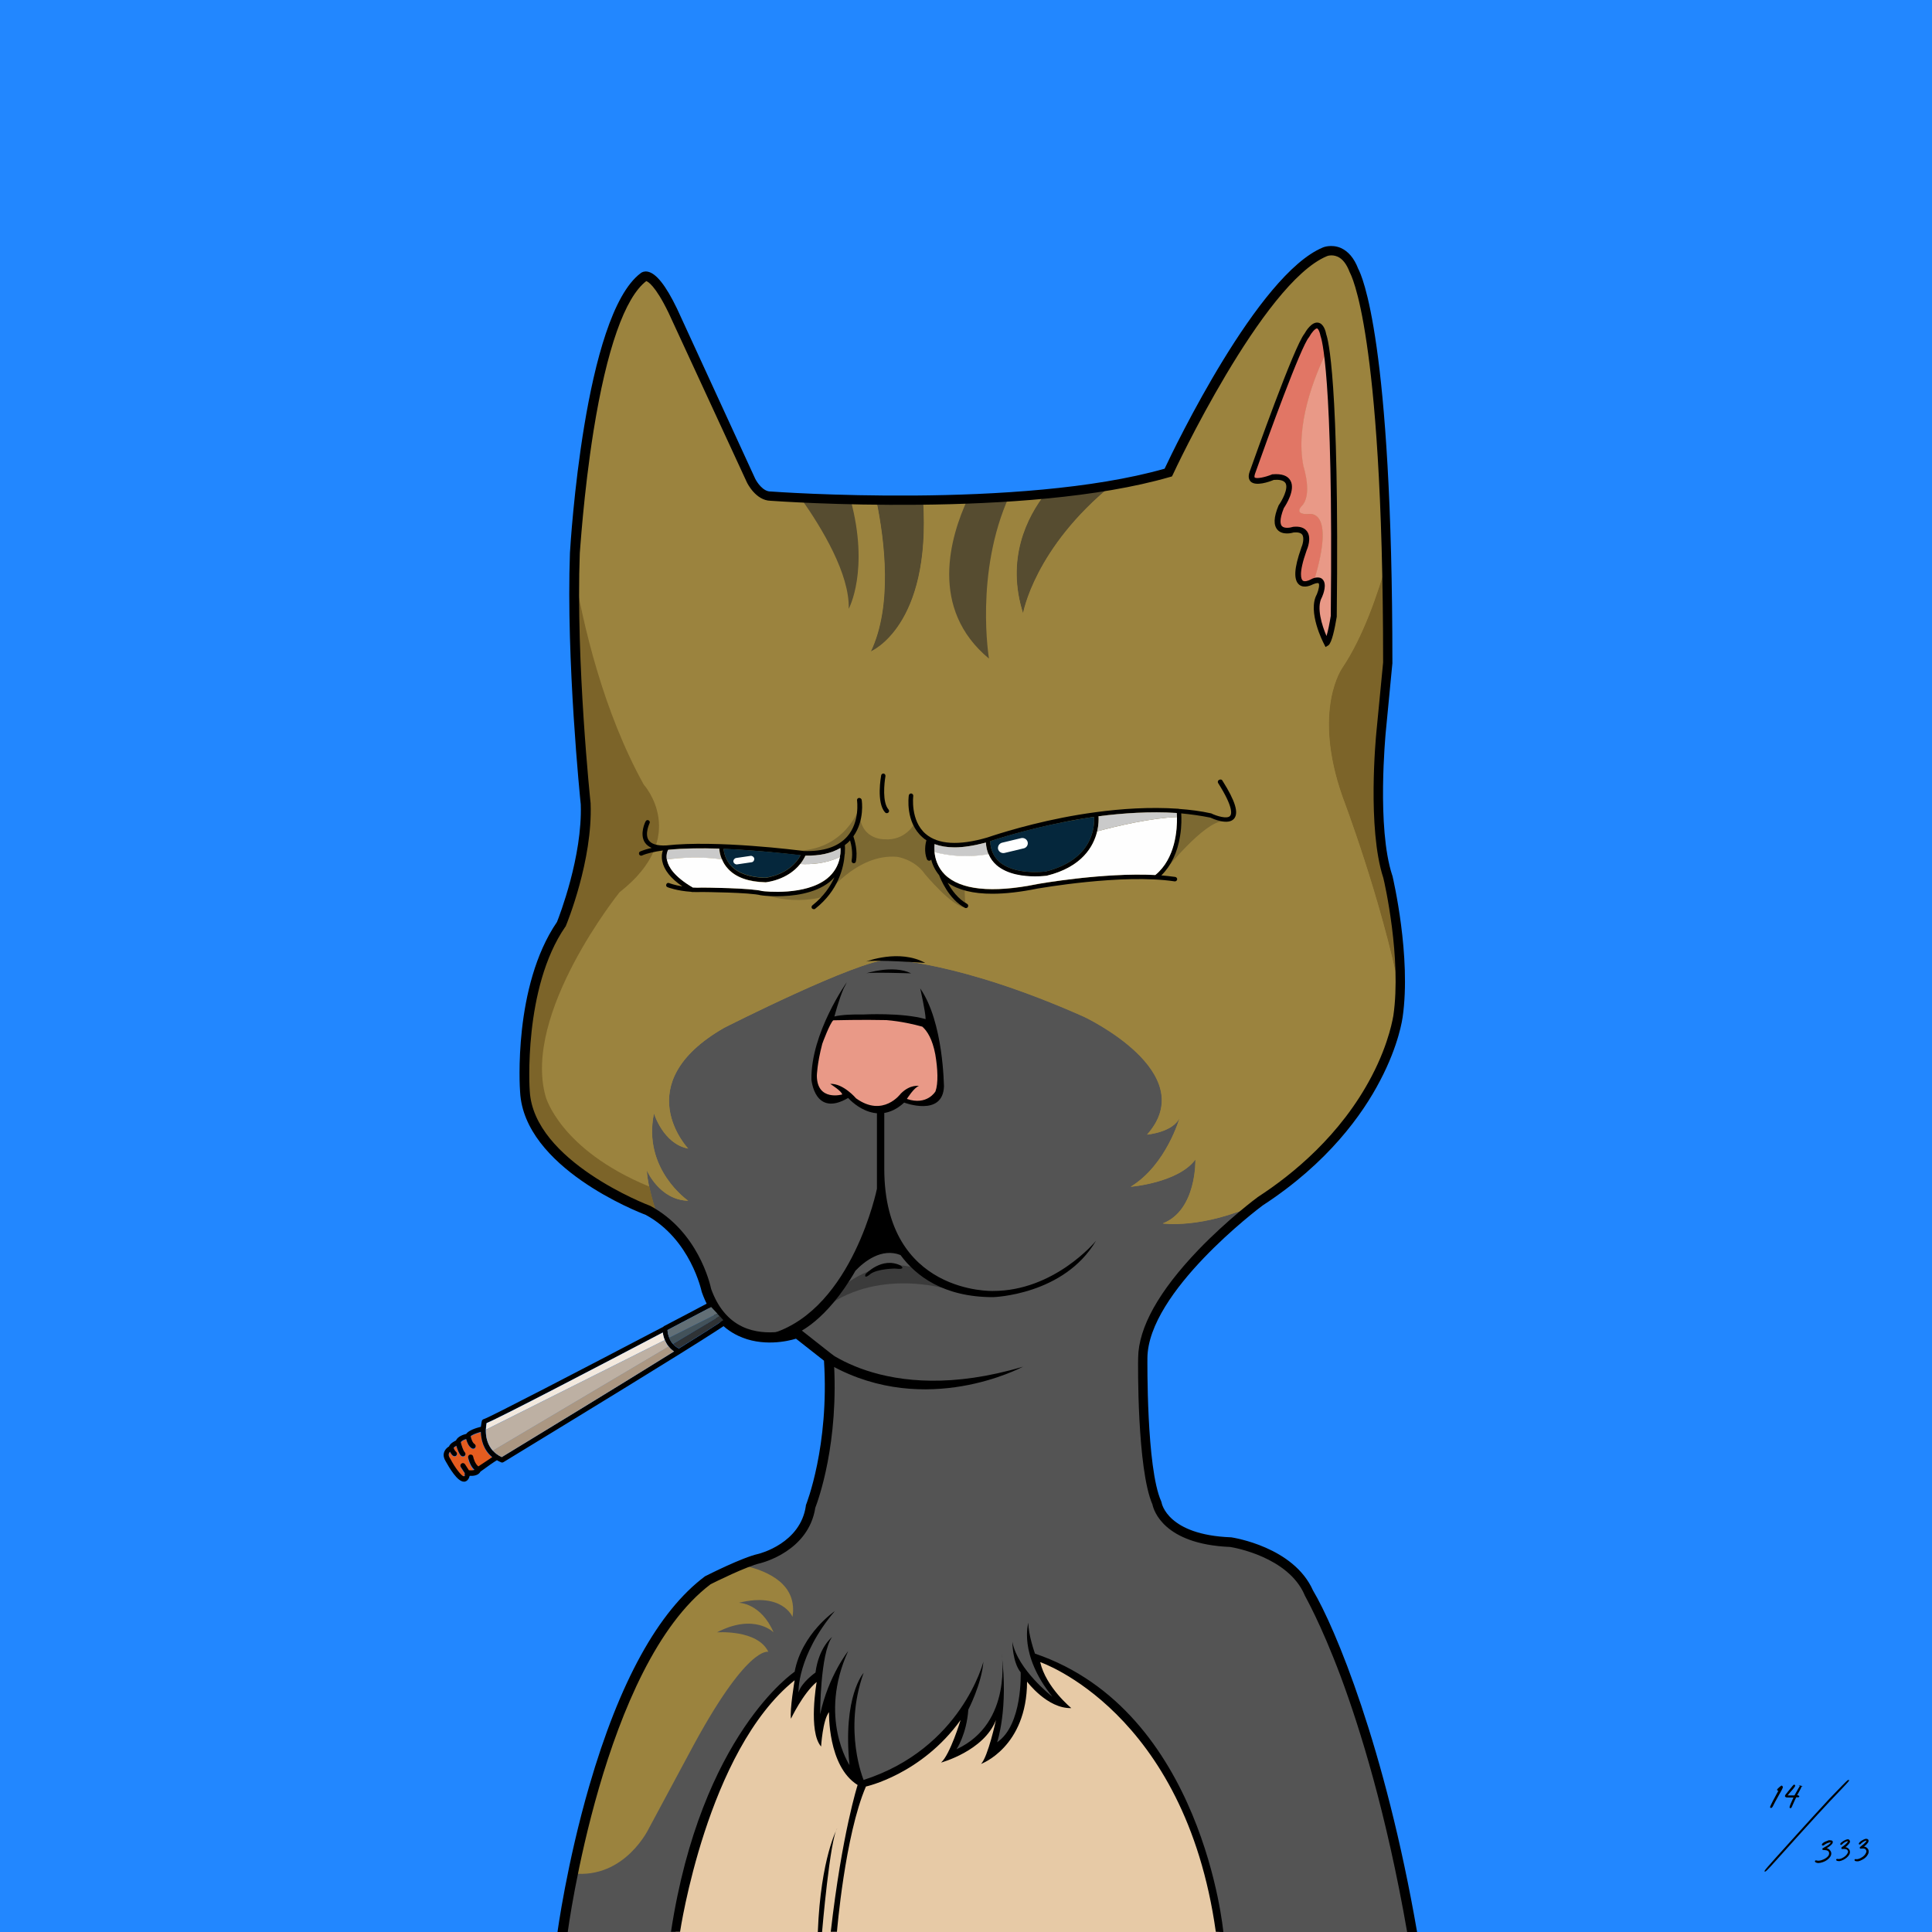
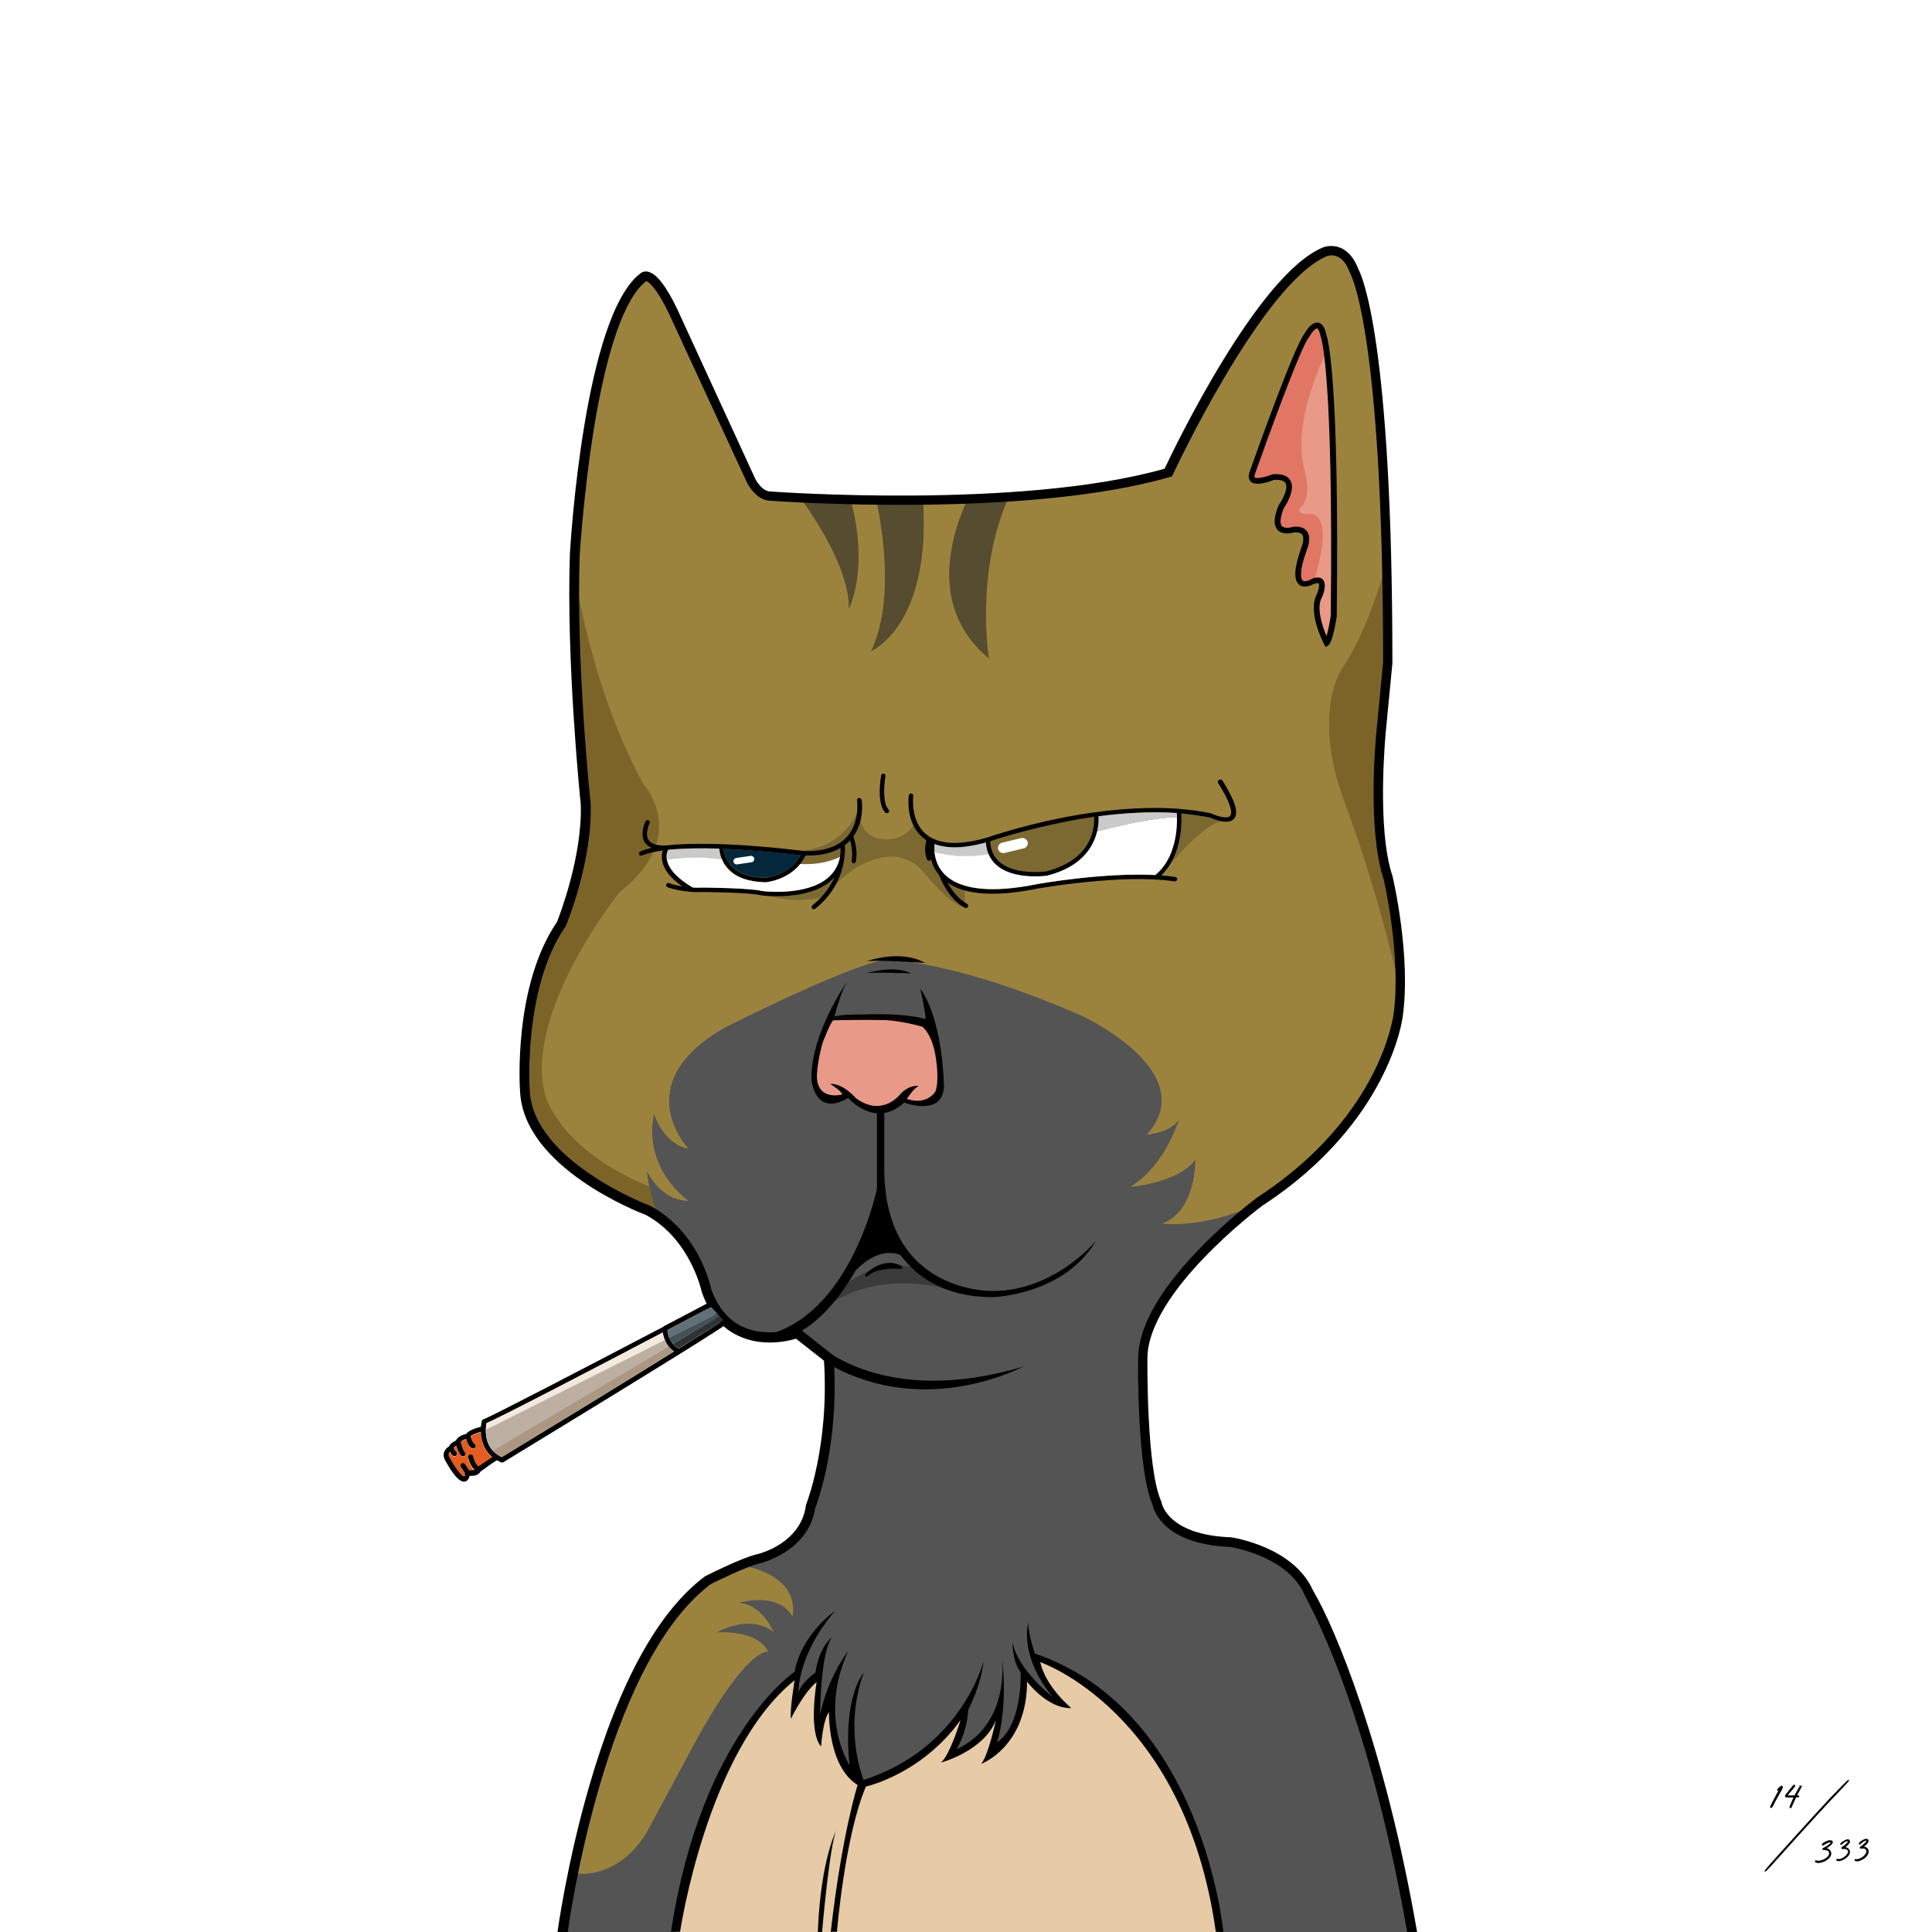
<svg xmlns="http://www.w3.org/2000/svg" enable-background="new 0 0 1000 1000" viewBox="0 0 1000 1000">
-   <path d="m0 0h1000v1000h-1000z" fill="#2287ff" />
  <path d="m334.4 143.2s-51.7 28.9-32.1 267.3c0 0 2.2 47.6-14.5 73.3 0 0-52.1 107.6 32.7 136.1 0 0 42.2 16 45.6 49.5 0 0 11.3 29.9 46.5 20.6l16.5 12.9s1.1 69.3-17.1 92.8c0 0-4.3 3.7-48.9 23.9 0 0-53.4 39.5-71.5 180.7h439.1s-33.2-208.7-89.3-200.7c0 0-42.8 1.4-44.8-31.6 0 0-16.2-69.9 5.5-97.2 0 0 44-47.8 79.5-72.4 0 0 62.7-55.8 38-136.7 0 0-14.1-33.4-1.5-124.5 0 0 3.7-203.2-28.1-207.5 0 0-29.5-5.5-85.1 114.4 0 0-40.9 22.1-205 12.4 0 0-9.3-.1-10.6-6.9-.1 0-41.3-105.1-54.9-106.4z" fill="#9b833e" />
  <path d="m535.7 857.5s6.9 18.5 14.1 24.1c0 0-15.7-5.3-21-18.1 0 0 8.4 23.2-15.5 43.4 0 0 4.7-17.1 4.1-25.7 0 0-.6 16.1-25.7 27.5 0 0 9-16.9 8.2-23.6 0 0-25.7 33-53.2 38.5 0 0-17.3-11.1-16.7-43.7 0 0-6.7 11.7-6.9 16.6l1-30-13.2 15.1 2-15.1s-52.6 36.8-63.3 133.8h281.6c-1.8-18.6-14.7-108.4-95.5-142.8z" fill="#e7caa6" />
  <path d="m450.6 337.2s31.5-12.8 27.2-78.5c-.4 0-.8 0-1.1 0-7.4.1-15.2.2-23.2.1 4.3 21.3 8.4 54.8-2.9 78.4z" fill="#564c30" />
-   <path d="m529.5 317.5s5.8-34 46.7-67c-9.4 1.6-21 3.2-35 4.6-9.8 12.5-20.7 34.2-11.7 62.4z" fill="#564c30" />
  <path d="m694.9 412.6s20.1 52.7 29.8 101.9c1.4-14.6.5-31-4.2-49.1 0 0-13.4-51.4-2.2-121.9 0 0 .2-20.7-.1-48.2 0-1.9-.1-3.8-.1-5.8-5.3 19-13 40.5-23.2 55.8 0 0-16.1 21.8 0 67.3z" fill="#7c6429" />
  <path d="m336 946.2 21-39.1c29.8-56.1 40.7-52 40.7-52-5.6-11.7-26.6-10.1-26.6-10.1 19.4-10.1 29.3 0 29.3 0-6.6-15.3-18-15.3-18-15.3 22.6-5.6 27.8 7.3 27.8 7.3 2.6-16.5-11.7-23.6-25.6-26.7-3.6 1.6-7.6 3.2-12 5 0 0-44.3 14.4-71.4 132.6-1.6 7-3.1 14.4-4.6 22.1 27.1 2.7 39.4-23.8 39.4-23.8z" fill="#9b833e" />
  <path d="m705.2 891.7c-5.4-17.7-13.1-40-22.4-57.8 0 0-13-31.8-45.1-34.6 0 0-29-6.2-31-10.7-7.3-6.7-14.1-18.7-13.6-40 0 0-9.8-51.6 13.5-82.8.9-1.1 1.3-1.6 1.3-1.6 1.7-2.1 3.5-4 5.4-5.9.5-.5 1-.9 1.6-1.4 0 0 17.1-17.1 35.8-33.7-28.6 13.1-48.9 10.1-48.9 10.1 17.7-6.9 16.9-33.1 16.9-33.1-8.9 12.1-33.5 14.1-33.5 14.1 18.6-11.3 25.4-35.9 25.4-35.9-3.2 7.7-16.9 8.9-16.9 8.9 28.6-32.3-32.7-61-32.7-61-64.9-28.9-101-29.6-101-29.6-16 .2-85.2 35.3-85.2 35.3-50.4 29-18.6 62.5-18.6 62.5-12.9-2.4-17.7-18.2-17.7-18.2-6 29 17.7 45.2 17.7 45.2-14.9-.4-21.4-15.7-21.4-15.7.1 2.6.6 5.5 1.2 8.5 1.2 5.7 3.1 11.9 5 17.3 11.2 8.4 21.1 18.7 22.7 29.4 0 0 6.1 38.7 48.3 29.1l16.9 12.6s5.7 32.1-9.6 77.8c-1.5 4.3-3.1 8.8-4.9 13.3 0 0-7.3 6.6-29.8 16.4 13.9 3.1 28.2 10.3 25.6 26.7 0 0-5.2-12.9-27.8-7.3 0 0 11.4 0 18 15.3 0 0-9.9-10.1-29.3 0 0 0 21-1.6 26.6 10.1 0 0-10.9-4-40.7 52l-21 39.1s-12.3 26.5-39.5 23.6c-1.8 9.6-3.5 19.7-5.1 30.5h58.2c10.8-97 63.3-133.8 63.3-133.8l-2 15.1 13.2-15.1-1 30c.2-4.9 6.9-16.6 6.9-16.6-.6 32.6 16.7 43.7 16.7 43.7 27.5-5.5 53.2-38.5 53.2-38.5.8 6.7-8.2 23.6-8.2 23.6 25.1-11.4 25.7-27.5 25.7-27.5.6 8.6-4.1 25.7-4.1 25.7 24-20.2 15.5-43.4 15.5-43.4 5.3 12.8 21 18.1 21 18.1-7.3-5.7-14.1-24.1-14.1-24.1 80.7 34.4 93.7 124.1 95.5 142.8h99.4c.1.2-3.6-44.1-25.4-108.5z" fill="#545454" />
  <path d="m320.7 461.8s-50.4 62.5-38.3 105.7c0 0 7.2 27.5 53.6 46.8-.6-3-1.1-5.9-1.2-8.5 0 0 6.5 15.3 21.4 15.7 0 0-23.8-16.3-17.7-45.2 0 0 4.8 15.8 17.7 18.2 0 0-31.9-33.5 18.6-62.5 0 0 69.2-35.2 85.2-35.3 0 0 36.2.7 101.1 29.5 0 0 61.3 28.8 32.7 61 0 0 13.7-1.2 16.9-8.9 0 0-6.9 24.6-25.4 35.9 0 0 24.6-2 33.5-14.1 0 0 .8 26.2-16.9 33.1 0 0 20.3 3 48.9-10.1 11.8-10.6 24.3-21 33.3-26.7 0 0 32.4-26.5 39.8-74.6.4-2.4.7-4.8.9-7.2-9.7-49.1-29.8-101.9-29.8-101.9-16.1-45.6 0-67.3 0-67.3 10.2-15.3 17.9-36.8 23.2-55.8-.7-45.7-3-106.7-10.2-125.2 0 0-6.5-45.9-25.1-32 0 0-33.8 17.5-77.9 112.1 0 0-9.5 2.9-28.7 6.1-40.9 33-46.7 67-46.7 67-9-28.2 1.9-49.9 11.7-62.4-5.9.6-12.1 1.1-18.8 1.6-18 39.7-10.5 84.2-10.5 84.2-31.1-25.7-20.2-62.9-10.9-82.9-7.3.3-15.1.6-23.2.8 4.2 65.7-27.2 78.5-27.2 78.5 11.3-23.7 7.3-57.2 2.9-78.3-4.3 0-8.7-.1-13.1-.2 9.8 36.5-1 56.3-1 56.3.5-17.9-13.6-41.5-24.6-57.1-5.7-.2-11.5-.5-17.5-.9 0 0-13.4-8.2-18.8-30.4l-36.6-77.6s-9.8-21.9-23.4 17.8c0 0-16.4 42.2-21.4 113.5-.3 3.9-.5 7.9-.7 12 5.3 31.8 15.9 76.2 36.7 113.8 0-.1 24.4 26.6-12.5 55.5z" fill="#9b833e" />
  <path d="m282.4 567.5c-12.1-43.1 38.3-105.7 38.3-105.7 36.9-28.9 12.5-55.7 12.5-55.7-20.8-37.6-31.4-82-36.7-113.8-1.7 35.4-.5 77.2 6.6 124 0 0 2.7 36.5-19.2 74.4 0 0-38.5 90.5 19.8 119.4 0 0 19.2 8.2 36 20.4.5.3.9.7 1.4 1-1.9-5.4-3.8-11.6-5-17.3-46.5-19.2-53.7-46.7-53.7-46.7z" fill="#7c6429" />
  <path d="m511.9 340.9s-7.5-44.5 10.5-84.2c-6.7.5-13.8.9-21.4 1.3-9.3 19.9-20.2 57.1 10.9 82.9z" fill="#564c30" />
  <path d="m439.3 315.1s10.8-19.8 1-56.3c-8.2-.1-16.8-.4-25.7-.8 11 15.6 25.2 39.2 24.7 57.1z" fill="#564c30" />
  <path d="m677.2 266.1c-7.5.2-3.5-4-3.5-4 6-5.8 1.1-20.6 1.1-20.6-4.4-21.4 5.4-46.3 12-59.7-.7-4.2-1.6-7.6-2.5-9.8 0 0-2.4-9.2-9 2.9l-27 69.2s-4.4 7.6 10.4 3.1c0 0 14.9-2.3 4.9 14.9 0 0-8.7 14.2 6.2 12.1 0 0 9.6-1.7 5.1 10.3 0 0-8 17.4 1 17.7 0 0 2-1 4.3-1.5 11.6-38.4-3-34.6-3-34.6z" fill="#e17665" />
  <path d="m674.7 241.5s4.9 14.9-1.1 20.6c0 0-4 4.2 3.5 4 0 0 14.7-3.8 3 34.6 1.3-.3 2.6-.3 3.6.1l-2.2 18.9 4.1 13.2s4-4.8 4.9-16c0 0 2.3-99.2-3.8-135.1-6.5 13.4-16.4 38.3-12 59.7z" fill="#e99987" />
  <path d="m448.3 526.2h-18.9s-19.2 40.6 1.3 42.7l8-1.9s17.7 14.5 27.7 1.9c0 0 19.8 6.6 20.6-5.1 0 0-.1-32.2-8.4-35.1z" fill="#e99987" />
  <path d="m728.4 1000.4c-10.8-62.2-24.7-106.4-34.4-132.5-10.6-28.3-18.7-42-18.7-42.2l-.1-.3c-8.5-19.5-36.4-24.4-38.5-24.7-34.5-1.4-39.6-19.1-40.2-22-8-18.4-7.5-73.5-7.4-75.9.2-15.7 10.7-34.5 31.2-55.9 15.1-15.7 30.4-27.1 30.6-27.2l.1-.1c18.1-11.7 43-32.1 58.9-62.4 9.5-18.1 11.2-31.4 11.3-31.5 4.3-29.6-4.6-69.1-5.2-71.3-8.4-25.7-3.8-73.3-3.6-75.3l3.5-36.2c0-89-4.6-138.9-8.5-165.2-4.2-28.8-8.6-36.3-8.6-36.4l-.2-.4c-1.6-4.2-3.7-7-6.4-8.1-2.8-1.2-5.3-.3-5.4-.2-33.3 13.8-79.3 112-79.7 113l-.5 1-1.1.3c-74.5 21.6-202.5 12.6-206.6 12.3-7.7-.1-12.1-9.1-12.3-9.5l-40.6-87.9c-7-14.4-10.8-16.1-11.5-16.3-11.1 8.5-20.5 35.3-27.3 77.6-5.2 32.6-7 62.9-7.1 63.2-2.1 56.1 5.5 128.8 5.6 129.5v.2c1.1 29.2-12.2 61.8-12.8 63.2l-.1.3-.2.2c-21.9 31.7-18.5 84.5-18.4 85 2 36.4 61.4 59.1 62 59.3l.3.1c24.8 13.3 31 40.3 31.6 43.1 3.4 9.4 8.8 16 16.2 19.5 12.8 6 27.2.9 27.4.9l1.3-.5 18.4 14.5.1 1.1c3 44.3-8.2 74.3-9.5 77.7-3.5 22.5-27.4 28.4-28.4 28.7-7.2 1.6-23.8 9.9-25.8 10.9-55.6 42-73.8 179-74 180.4l-5.3.1c0-.3 4.9-36.2 16.5-76.1 15.6-53.8 35.7-90.4 59.9-108.5l.4-.2c.8-.4 18.9-9.6 27.2-11.4.8-.2 21.8-5.5 24.6-24.8v-.3l.1-.3c.1-.3 12.1-30.3 9.3-74.6l-14.5-11.4c-4.2 1.3-17.5 4.4-29.9-1.5-8.7-4.1-15-11.7-18.8-22.5l-.1-.3c-.1-.3-5.7-27.2-29-39.8-4.3-1.6-62.9-24.6-65-63.6-.2-2.2-3.6-54.8 19.1-88 1.2-3 13.2-34 12.3-60.8-.3-2.9-7.6-74.6-5.6-130.2.3-5.1 7.4-122.9 36.6-144.8.7-.6 2-1.1 3.6-.8 4.4.8 9.4 7.1 15.2 19.1l40.5 88.1c.9 1.8 4 6.6 7.9 6.6h.2c1.3.1 129.1 9.4 203.8-11.8 5.3-11.3 48.3-100.6 81.9-114.5.1-.1 4.4-1.8 9.2.2 3.9 1.7 7 5.3 9.1 10.8 1.8 3.3 17.7 36.7 17.7 204v.2l-3.5 36.3c0 .5-4.7 48.7 3.4 73.4l.1.2c.4 1.7 9.8 42 5.3 73.3-.1.5-1.8 14.1-11.7 32.9-9 17.3-26.9 42.5-60.7 64.5-2.2 1.6-59.4 44.8-59.7 79 0 .6-.6 56.9 7.1 74.1l.1.3.1.3c.1.7 3.2 16.8 35.7 18.1h.3c1.3.2 32.4 5 42.4 27.5 11.4 19.1 37.3 81 53.9 176.9z" />
  <path d="m686.1 334.9-.8-1.6c-.4-.7-8.7-16.8-3.7-25.7 1-2.4 1.5-5.1.9-5.7-.1-.1-.9-.3-2.8.5-.8.4-4.7 2.4-7.3.2-2.9-2.5-2.6-8.5 1.1-18.9v-.1c.6-1.2 1.8-5.1.5-6.9-.7-.9-2.2-1.3-4.4-1.1-.9.3-5.7 1.5-8.3-1.3-2.2-2.4-2.1-6.5.5-12.7l.2-.3c1.4-2 5-8.3 3.4-11.2-1-1.7-3.8-1.9-6.1-1.7-2.4 1-9.2 3.4-11.9.9-.8-.8-1.6-2.3-.6-5.1 2.4-6.7 23-64.9 28.4-71.5.7-1.3 3.7-6.2 7-5.7 3 .4 4 4.6 4.3 6.2.8 2.2 6.8 22.3 5.4 145.8v.2c-1 6-2.5 13.4-4.3 14.8zm-4.1-36c1.1 0 2 .3 2.6 1 2.3 2.4.4 7.5-.3 9.1l-.1.2c-2.9 5.1 0 14.5 2.4 20 .8-2.6 1.6-6.7 2.2-10.4 1.4-127.4-5-143.9-5.2-144.6l-.1-.3c-.6-3-1.5-3.9-1.8-3.9-.9-.1-2.9 2.2-4 4.3l-.2.3c-4.1 4.6-21.5 52.5-27.9 70.6-.4 1.2-.3 1.8-.2 1.9.9.9 5.5-.1 8.9-1.5l.2-.1h.2c4.7-.4 7.8.7 9.2 3.2 2.8 4.8-2.4 12.8-3.4 14.3-2.5 6.3-1.7 8.5-1 9.3 1.3 1.4 4.4.8 5.4.5l.3-.1c3.5-.4 5.9.4 7.3 2.3 2.5 3.4.2 9-.2 9.9-4.4 12.4-2.7 15-2 15.6.9.8 3.1 0 4-.5l.2-.1c1.2-.7 2.4-1 3.5-1z" />
  <path d="m476.3 511.6s2.8 12.3 2.8 15.9c-12.1-3.5-32.4-2.4-32.4-2.4-5.5-.1-10.8.1-14.8 1 0 0 2.2-8.5 4.7-14.3.6-1.1 1.1-2.2 1.7-3.4 0 0-18.7 26.3-18.3 50.4 0 0 1.6 19.7 19 9.5 0 0 14 16.2 29 2.4 0 0 20 7.6 20.6-8.4-.1.1-.1-33.1-12.3-50.7zm7.9 53.3s-4.3 7.5-14.8 3.9c0 0 3.9-6.2 6.3-6.7 0 0-4.6-1-9.5 4 0 0-9.1 12.5-23.1 2.4 0 0-6.6-7.8-13.4-7.5 0 0 6.2 3.9 6.2 5.5 0 0-13 3.7-13.1-9.7 0 0 .1-6.2 2.8-16.5.1-.4 4-10.8 5.7-12.2 0 0 15.3-.4 27.5-.1 7.4.6 14.3 2.2 18.6 3.4 2.5 2.2 5.2 6.4 6.7 14.3 1.3 7.6 1.6 15 .1 19.2z" />
  <path d="m448.3 497.7s17.1-6.7 30.6.7c0 0-26.9-1.9-30.6-.7z" />
  <path d="m448.3 503.8s14.1-4.6 23.3 0c0 0-21.7-.7-23.3 0z" />
  <path d="m633.2 1000s-10.5-114.5-97.5-144.1c0 0-3.6-10.1-3.4-16 0 0-5.3 16.3 12.4 38.3 0 0-18-13.9-20.7-28.4 0 0 0 10.5 4.3 15.8 0 0 1.1 27.2-12.2 36.2 0 0 6-17.3 2.3-46 0 0 6 36.1-23.3 49.6 0 0 5.2-7.7 6.1-20.5 0 0 6.9-13.3 7.8-24.8 0 0-11.3 44.9-62 61.2 0 0-10.7-25.5 0-55.4 0 0-10.9 12-7.3 47.7 0 0-16.3-24.6-.7-59 0 0-10.2 12.8-14.5 32.7 0 0 0-31.5 6.2-40 0 0-6.9 5.3-8.6 18.4 0 0-7.3 5.1-8.8 10.3 0 0-.9-18.8 18.8-42.1 0 0-17.1 11.6-20.8 31.4 0 0-48.4 32.3-64 134.6h4.7s13.9-93.8 59.3-130.2c0 0-2.6 15.4-1.9 19.9 0 0 6.2-13.1 13.3-19 0 0-4.5 25.7 2.3 33.4 0 0 .8-13.7 4.1-17.8 0 0-.8 28 14.8 37.7 0 0-8.1 25.2-13.9 76h3.2s4.1-49.9 15-75.2c0 0 28.7-6.2 49-34.4 0 0-5.4 17.8-10.1 22 0 0 22.2-6 28.4-22 0 0-4.1 19-7.7 22.7 0 0 23.7-8.6 23.8-42.6 0 0 10.5 14.1 22.9 13.7 0 0-13.1-10.7-16.1-23.8 0 0 74.9 25.4 90.9 139.6z" />
  <path d="m425.5 1000s4.1-48.4 7.9-53.8c0 0-8.6 15.2-10.1 53.8z" />
  <path d="m445 417.7s-7.4 23.1-34 22.6l-19.6 21.2s16.1 7.8 35.6 2.5c0 0 16.1-22.4 37.4-20.5 0 0 9 1.2 14.4 9 0 0 13.9 16.8 21.1 17.4 0 0-1.9-14.9 1.3-15.6l102.1-4.1s20-24.9 29.6-25.1c0 0-11.2-8.3-39.9-5.6 0 0-72.2 8.1-85.7 16.6 0 0-28.4 5.8-34-9.8 0 0-4.6 9-15.6 8.1.1 0-14.1.5-12.7-16.7z" opacity=".2" />
  <path d="m632.7 404c6.7 10.6 8.6 16.8 6 19.8-3.1 3.5-10.9 0-12.2-.6-4.9-1-10-1.7-15.1-2.2.1 2.1.3 6.5-.6 11.7-1.3 8.5-4.7 15.5-9.7 20.4 2.5.2 4.9.5 7.2.8.6.1 1.1.7 1 1.3s-.7 1.1-1.3 1c-27.2-4.1-70.5 3.7-70.9 3.7-8.8 1.8-16.7 2.7-23.5 2.7-9.9 0-17.6-1.9-23.1-5.7 2 3.7 5.4 8.4 10 10.9.6.3.8 1 .5 1.6-.2.4-.6.6-1 .6-.2 0-.4 0-.5-.1-8.5-4.4-12.8-15.3-13.4-16.9-2.2-2.7-3.5-5.5-4.1-8.1-.1.2-.3.4-.6.5-.1.1-.3.1-.5.1-.4 0-.9-.3-1.1-.7-1.6-3.9-.8-8.1-.3-9.9-.7-.4-1.4-.9-2-1.5-9-7.8-7.2-21.1-7.1-21.7s.7-1.1 1.3-1 1.1.7 1 1.3c0 .1-1.6 12.7 6.4 19.6 6.4 5.5 17.2 6.2 31.9 1.9.1 0 16.7-5.9 39.1-10.3 5.1-1 10.9-2 17-2.8 13.2-1.8 28.1-2.8 42.7-1.8.2 0 .3 0 .5.1 5.6.4 11.2 1.1 16.6 2.3.1 0 .2 0 .2.1 2.5 1.2 8.1 3 9.6 1.2.8-.9 1.8-4.4-6.2-17-.3-.5-.2-1.2.4-1.6.8-.4 1.5-.3 1.8.3zm-34.7 48.9c11.8-9.8 11.4-27.7 11.1-32.1-13.8-.9-27.9 0-40.5 1.7.3 5-.5 24.3-26.9 30.8h-.1c-.2 0-2.6.4-5.9.4-5.7 0-14.2-.9-19.9-5.8-3.4-2.9-5.2-6.9-5.5-11.8-6.1 1.6-11.5 2.5-16.2 2.5-3.9 0-7.4-.6-10.4-1.7-.3 3-.2 10.2 5.3 15.8 8 8 24.5 9.7 47.7 5 .4-.1 34.3-6.2 61.3-4.8zm-56.8-1.8c24.8-6.2 25.4-23.6 25.1-28.3-5.6.8-10.9 1.7-15.7 2.7-19.5 3.9-34.5 8.7-38.1 9.9.2 4.5 1.8 8.1 4.8 10.7 7.9 6.9 22.9 5.1 23.9 5z" />
-   <path d="m566.3 422.8c.3 4.7-.3 22.1-25.1 28.3-1 .1-16 1.9-23.9-5-3-2.6-4.6-6.2-4.8-10.7 3.6-1.2 18.6-6.1 38.1-9.9 4.8-.9 10.1-1.9 15.7-2.7z" fill="#05273c" />
  <path d="m459.9 419c.4.5.4 1.2-.1 1.6-.2.2-.5.3-.8.3s-.6-.1-.9-.4c-4.6-5.2-2.1-18.6-2-19.2s.7-1 1.3-.9 1 .7.9 1.4c-.6 3.5-1.7 13.5 1.6 17.2z" />
  <path d="m446 414c.1.5 1.6 10.6-4.3 18.9.6 1.8 2.4 7.5 1.3 13-.1.6-.6.9-1.1.9-.1 0-.1 0-.2 0-.6-.1-1-.7-.9-1.4.7-3.9-.1-8.1-.8-10.4-.8.9-1.7 1.7-2.7 2.4.1.8.1 2.3 0 4.2v.2s-.1.3-.1.4c-.5 6.8-3.2 18.7-15.3 28.2-.2.2-.5.2-.7.2-.3 0-.7-.2-.9-.4-.4-.5-.3-1.2.2-1.6 5.8-4.6 9.3-9.8 11.4-14.5-.8.8-1.6 1.7-2.5 2.4-7.8 6.2-19.5 7.4-27.3 7.4-4.6 0-7.8-.4-8.1-.5-.1 0-.1 0-.2 0-5.3-1.5-30.1-1.7-30.3-1.7-1.8.1-3.5 0-5 0-.1 0-.2 0-.3 0s-.2 0-.4-.1c-7.5-.5-12.1-2.3-12.3-2.4-.6-.2-.9-.9-.6-1.5.2-.6.9-.9 1.5-.6 0 0 2.5 1 6.8 1.7-6-4.1-9.5-8.5-10.4-13-.5-2.4-.2-4.3.3-5.6-4.3.6-8 1.4-10.8 2.6-.2.1-.3.1-.4.1-.5 0-.9-.3-1.1-.7-.2-.6 0-1.3.6-1.5 1.7-.7 3.6-1.3 5.9-1.8-1.5-.7-2.7-1.6-3.5-2.8-2.9-4.4.2-10.8.4-11 .3-.6 1-.8 1.5-.5.6.3.8 1 .5 1.5 0 .1-2.6 5.4-.5 8.7 1.4 2.1 4.4 3 9.1 2.8 26-2.9 68.5 2.5 71.3 2.9 10.2.3 17.7-2.2 22.4-7.5 6.7-7.6 5.1-18.6 5.1-18.7-.1-.6.3-1.2 1-1.3.7 0 1.3.4 1.4 1zm-11 27.8c.1-1.1.1-2.1 0-2.9-4.7 2.8-10.8 4.1-18.1 3.9-5.9 12.4-20 13.8-20.6 13.8h-.1c-8.7-.2-15.3-2.5-19.4-7-3.6-3.9-4.3-8.3-4.5-10.4-9.3-.3-18.6-.2-26.4.6-.4.8-1.2 2.8-.6 5.5.7 3.3 3.6 8.3 13.3 14 1.6.1 3.2.1 5 .1 1.1 0 25.1.2 30.9 1.8 1.4.2 22.4 2.5 33.6-6.4 4-3.3 6.3-7.7 6.9-13zm-38.9 12.6c.9-.1 12.9-1.6 18.3-11.7-5.2-.6-22.2-2.6-39.9-3.3.2 1.8.9 5.5 3.9 8.8 3.7 3.9 9.7 6 17.7 6.2z" />
  <path d="m414.4 442.6c-5.4 10.1-17.4 11.6-18.3 11.7-8-.2-14-2.3-17.7-6.2-3-3.2-3.7-6.9-3.9-8.8 17.8.8 34.8 2.7 39.9 3.3z" fill="#05273c" />
  <path d="m373.6 444.8c-1-2.3-1.3-4.3-1.3-5.5-9.3-.3-18.6-.2-26.5.6-.4.7-1.1 2.5-.7 5 7.1-1 17.3-1.6 28.5-.1z" fill="#cacaca" />
  <path d="m414.2 447.2c-6.7 8.4-17.4 9.4-17.9 9.5h-.1c-8.7-.2-15.3-2.5-19.4-7-1.5-1.6-2.5-3.3-3.1-4.9-11.2-1.6-21.4-.9-28.5.1 0 .2 0 .3.1.5.7 3.3 3.6 8.3 13.3 14 1.6.1 3.2.1 5 0 1.1 0 25.1.2 30.9 1.8 1.4.2 22.4 2.5 33.6-6.5 3.6-2.9 5.8-6.6 6.7-11.2-7.4 3.6-15.1 4-20.6 3.7z" fill="#fefefe" />
-   <path d="m434.7 443.6c.1-.6.2-1.2.3-1.8.1-1.1.1-2.1 0-2.9-4.7 2.8-10.8 4.1-18.1 4-.8 1.6-1.7 3.1-2.7 4.3 5.5.3 13.2-.1 20.5-3.6z" fill="#cacaca" />
  <path d="m511.7 442.2c-.8-1.8-1.3-3.9-1.4-6.1-6.1 1.6-11.5 2.5-16.2 2.5-3.9 0-7.4-.6-10.4-1.7-.1 1-.1 2.5 0 4.2 6.5 1.8 16.1 3.1 28 1.1z" fill="#cacaca" />
  <path d="m541.7 453.3c-.3 0-2.7.3-6 .3-5.7 0-14.2-.9-19.9-5.8-1.8-1.6-3.2-3.5-4.1-5.7-11.9 2-21.5.7-28-1.1.3 3.4 1.6 7.9 5.3 11.6 8 8 24.5 9.7 47.7 5 .4-.1 34.3-6.1 61.3-4.7 10.5-8.6 11.3-23.6 11.2-30-13.5.5-30.9 4.6-41.3 7.4-1.9 7.8-7.8 18.5-26.2 23z" fill="#fefefe" />
  <path d="m568.6 422.5c.1 1.5.1 4.4-.7 7.8 10.4-2.8 27.8-6.9 41.3-7.4 0-.8-.1-1.5-.1-2.1-13.8-.9-27.9.1-40.5 1.7z" fill="#cacaca" />
  <path d="m389 446.3-7.5 1.1c-.9.1-1.7-.5-1.9-1.4-.1-.9.5-1.7 1.4-1.9l7.5-1.1c.9-.1 1.7.5 1.9 1.4.1.9-.5 1.8-1.4 1.9z" fill="#fff" />
  <path d="m529.9 439.1-10 2.4c-1.5.3-2.9-.6-3.3-2-.3-1.5.6-2.9 2-3.3l10-2.4c1.5-.3 2.9.6 3.3 2 .4 1.5-.6 3-2 3.3z" fill="#fff" />
  <path d="m433.6 668s20.4-19.6 42.8-10.8l16.6 10.8s-36.5-12.6-65.6 8.5z" opacity=".3" />
  <path d="m238.9 757.7c-.6.4-.8 1.2-.4 1.8l2.1 3.2c-.2 1.3-.6 1.6-.6 1.6-1.1 0-4.5-4.4-7-9.2 0 0 0-.1-.1-.1-.6-.9-.8-1.7-.6-2.4.1-.4.4-.8.6-1 .3.6.8 1.3 1.5 2 .2.2.6.3.9.3.4 0 .7-.1.9-.4.5-.5.5-1.3-.1-1.8-.8-.7-1.1-1.7-1.3-2.1.1-.3.7-.7 1.4-1.1.5 1.7 1.4 4.1 2.5 5.2.2.2.6.3.9.3.4 0 .7-.1 1-.4.5-.5.4-1.3-.1-1.8-.7-.7-1.6-3.3-2-5.1.2-.6 1.5-1.3 2.8-1.7.4 1.5 1.3 3.8 2.9 4.8.2.1.4.2.7.2.4 0 .9-.2 1.1-.6.4-.6.2-1.4-.4-1.8-1-.6-1.7-2.7-2-4 .5-.7 2.8-1.6 5.3-2.3.1 4 1.2 9.3 5.9 13.1-1.4.9-3.6 2.5-7.2 5.1-1.7-1.3-2.5-4-2.7-5.1-.1-.7-.8-1.2-1.5-1-.7.1-1.2.8-1.1 1.5 0 .2.8 4.1 3.3 6.4-.8.3-2 .3-2.9.2l-2-3.1c-.3-.9-1.2-1.1-1.8-.7z" fill="#e45c1f" />
  <path d="m514 668.2c31.5 0 52.7-25.2 53.3-26-16.6 28.2-53.3 29.2-53.3 29.2-25.5 0-39.9-10.9-47.9-21.8-9.7-3.8-18.6 3.2-23.3 8.1-15.2 26.5-30.3 32.3-30.3 32.3h-12.2c41.1-13.3 53.6-74.7 53.6-74.7v-42h3.8v31.9c.2 64.9 56.3 63 56.3 63z" />
  <path d="m421.8 694.5c.8.8 34.6 34.6 107.7 12.9-1 .5-49.9 26.5-99.2-.6z" />
  <path d="m448 659.5s8.4-9.2 18.1-4.5c0 0 3.6 2.4-3 1.6 0 0-9.1.1-12.7 2.9.1 0-3.4 2.9-2.4 0z" />
  <path d="m254.8 754.2c-4.6-3.8-5.8-9.1-5.9-13.1-2.5.7-4.8 1.6-5.3 2.3.3 1.4 1 3.4 2 4 .6.4.8 1.2.4 1.8-.2.4-.7.6-1.1.6-.2 0-.5-.1-.7-.2-1.7-1-2.5-3.3-2.9-4.8-1.4.4-2.6 1.1-2.8 1.7.4 1.8 1.3 4.4 2 5.1.5.5.6 1.3.1 1.8-.3.3-.6.4-1 .4-.3 0-.6-.1-.9-.3-1.1-1-2-3.5-2.5-5.2-.7.4-1.3.8-1.4 1.1.1.4.5 1.4 1.3 2.1.5.5.6 1.3.1 1.8-.2.3-.6.4-.9.4s-.6-.1-.9-.3c-.7-.6-1.2-1.4-1.5-2-.3.3-.5.6-.6 1-.2.7 0 1.5.6 2.4l.1.1c2.5 4.8 5.9 9.2 7 9.2s.3-.3.6-1.6l-2.1-3.2c-.4-.6-.2-1.4.4-1.8s1.4-.2 1.8.4l2 3.1c.9.1 2.1.1 2.9-.2-2.5-2.3-3.2-6.2-3.3-6.4-.1-.7.3-1.4 1.1-1.5.7-.1 1.4.3 1.5 1 .2 1 1 3.8 2.7 5.1 3.6-2.3 5.8-3.9 7.2-4.8zm94.1-54.7c-4.2-2.8-5.5-7.2-5.9-9.8-33.1 17.4-83.4 43.6-91.2 46.9-.5 2.7-1.9 13 7.9 17.6 20.6-12.5 61.9-37.7 89.2-54.7zm-5.2-13.1c8.4-4.4 16.6-8.7 24.1-12.7.5-.3 1.2-.2 1.6.3l7.9 8.7c.5.5.4 1.3-.1 1.8-1.2 1.1-11.2 7.5-25 16.1-33.4 20.8-88.4 54.2-91.6 56.2-.2.1-.4.2-.7.2-.2 0-.3 0-.5-.1-.8-.3-1.5-.7-2.2-1.1-1.4.8-5.1 3.4-8.5 5.9-1.1 2.1-3.9 2.3-5.6 2.2-.3 1.2-1 2.7-2.6 3-.1 0-.3 0-.4 0-3.4 0-7.6-7.3-9.4-10.5-1-1.6-1.3-3.1-.9-4.5.5-1.7 1.8-2.8 2.6-3.2.6-1.6 2.6-2.6 3.6-3.1.9-2.1 3.9-3.1 5.3-3.4 1.3-1.9 5.2-3.1 7.6-3.7.2-1.8.5-3 .5-3 .1-.5.6-.9 1.1-1 2.8-.8 50.7-25.7 92.9-47.8.1-.2.2-.3.3-.3zm1.8 2c.1 1.9.9 7.1 5.9 9.6 11.4-7.1 20-12.6 23-14.6l-6.2-6.9c-4.7 2.4-12.8 6.7-22.7 11.9z" />
  <path d="m251.9 736.6c-.1.7-.3 1.9-.4 3.4l92.6-46.4c-.6-1.4-.9-2.8-1-3.9-33.2 17.4-83.5 43.7-91.2 46.9z" fill="#f3e9de" />
-   <path d="m368.1 676.5c-4.6 2.4-12.8 6.7-22.6 11.9 0 .9.2 2.4.9 4l24.9-12.5z" fill="#626f76" />
+   <path d="m368.1 676.5c-4.6 2.4-12.8 6.7-22.6 11.9 0 .9.2 2.4.9 4l24.9-12.5" fill="#626f76" />
  <path d="m251.5 740c-.1 3.1.5 7.4 3.6 10.9l91-53.9c-.9-1.1-1.5-2.3-2-3.4z" fill="#bdb0a3" />
  <path d="m259.7 754.2c20.6-12.5 61.9-37.7 89.2-54.7-1.2-.8-2.1-1.6-2.8-2.6l-91 53.9c1.1 1.3 2.6 2.5 4.6 3.4z" fill="#ab9782" />
  <path d="m371.2 679.9-24.9 12.5c.4 1.1 1 2.2 2 3.2l24.2-14.3z" fill="#43525a" />
  <path d="m348.3 695.6c.8.9 1.8 1.7 3.1 2.3 11.4-7.1 20-12.5 23-14.6l-1.9-2.1z" fill="#2f3336" />
  <path d="m921.9 924.3s-2.3 1.7-2.1 2.2l.3.3c.1.1.3.1.4.1-.1.1-.2.3-.3.5-1.4 2.5-4 7.4-4 7.9 0 .1 0 .3.2.4.1.1.2.1.3.1h.1c.3-.1.6-.4.8-.8.3-.7 1.9-3.7 3.5-6.5.1-.1 1.6-2.8 1.7-3.3v-.2c0-.2-.1-.4-.3-.6-.1-.2-.4-.2-.6-.1z" />
  <path d="m932.4 924.8h.7l-.7-.4c-.1-.1-.2-.2-.4-.2h-1.1l.7.3c-.3.4-.9 1.3-2 3.4l-.8 1.4h-1.9c-.7 0-1.3 0-1.6 0 .2-.3.6-.8 1.4-1.7 2.5-2.8 2.5-3.2 2.5-3.3 0-.2-.1-.4-.3-.5s-.3-.1-.5 0-1 1.1-1.3 1.5c-.4.5-.9 1.1-1.4 1.7-.3.3-.5.7-.7.9-.9 1-1.1 1.4-1.1 1.8 0 .3.3.4.4.5.3.2.7.2 2.4.2h1.6c-.1.2-.3.6-.5 1.1-1.6 3.4-1.7 4-1.4 4.3.1.1.2.1.3.1.2 0 .3-.1.5-.2.1-.1.4-.8.4-.8.1-.3.7-1.5 1.2-2.7l.9-1.9h.5c.5 0 .8 0 1-.2 0 0 .2-.2.1-.3 0-.2-.1-.3-.3-.4s-.6-.2-.8-.2c.2-.3.5-1 1.1-2 .7-1.3 1.1-2 1.1-2.4z" />
  <path d="m957.1 921.3c.3.2-.3.9-4.2 5-7.2 7.4-17.3 18.5-33.1 36.1-5.3 5.9-5.9 6.5-6.4 6.3s-.1-.7 13.9-16.2c7.9-8.8 15.7-17.3 19.8-21.7 4.9-5.1 8.9-9.2 9.3-9.4.2-.1.4-.1.6 0z" />
  <path d="m947 952.5h-.5l-.4.2c-.9.3-1.9.7-2.6 1.3-.6.5-.6.9-.4 1.1s.6.3 1.2-.2c.8-.7 2.4-1.3 3.1-1.3h.2c0 .3-1 1.4-3.2 2.5-.9.5-1.2.7-1.2 1 .1.4.4.5 1.3.5 1.5.1 1.9.5 2.2 1.2.1.4.1.8-.1 1.3-.5 1.1-1.9 2.1-3.7 2.7-.9.3-2 .4-2.5.2-.3-.1-.6-.1-.8 0-.1.1-.2.2-.2.4 0 .6.9.8 1.5.9h.4c.6 0 1.4-.2 2.3-.5 1.5-.5 3-1.6 3.7-2.7.5-.7.7-1.6.5-2.3-.3-1.1-1.3-2-2.3-2.2.1 0 .1-.1.2-.1 1.1-.6 2.5-1.8 2.8-2.4.2-.5.2-.9 0-1.2-.3-.3-.8-.4-1.5-.4z" />
  <path d="m955.9 952.1-.4.1-.4.2c-.8.3-1.6.9-2.2 1.4-.5.5-.4.8-.3 1 .2.2.6.2 1.1-.4.7-.7 2-1.4 2.6-1.4h.2c.1.2-.8 1.4-2.5 2.6-.8.5-1 .7-.9 1.1s.4.4 1.2.3c1.4 0 1.8.3 2.1.9.2.3.2.7 0 1.1-.4 1-1.5 2.1-3 2.8-.8.4-1.7.5-2.2.4-.3-.1-.6 0-.7.1s-.1.2-.1.4c.1.5.9.6 1.4.6h.4c.6-.1 1.2-.3 2-.7 1.2-.6 2.5-1.7 3-2.7.4-.7.4-1.5.2-2.1-.3-.9-1.3-1.7-2.3-1.7.1 0 .1-.1.2-.1.9-.6 2-1.9 2.2-2.4.1-.4.1-.8-.2-1.1-.2-.5-.8-.6-1.4-.4z" />
  <path d="m967.1 953.2c.1-.4.1-.8-.2-1.1s-.8-.4-1.4-.3l-.5.2-.3.1c-.8.4-1.7.9-2.2 1.5-.5.5-.4.9-.3 1 .2.2.6.2 1.1-.4.7-.7 2-1.5 2.6-1.5h.2c.1.2-.8 1.4-2.6 2.7-.8.6-1 .8-.9 1.1.1.4.4.4 1.2.3 1.4-.1 1.8.2 2.1.9.2.3.2.7 0 1.2-.4 1.1-1.5 2.2-3 2.9-.8.4-1.7.6-2.2.5-.3-.1-.6 0-.7.1s-.1.2-.1.4c.1.6.9.6 1.5.6h.4c.6-.1 1.2-.3 2.1-.8 1.3-.6 2.5-1.8 3-2.9.4-.7.4-1.5.2-2.2-.4-1-1.4-1.7-2.4-1.7.1 0 .1-.1.2-.1.9-.6 2.1-1.9 2.2-2.5z" />
</svg>